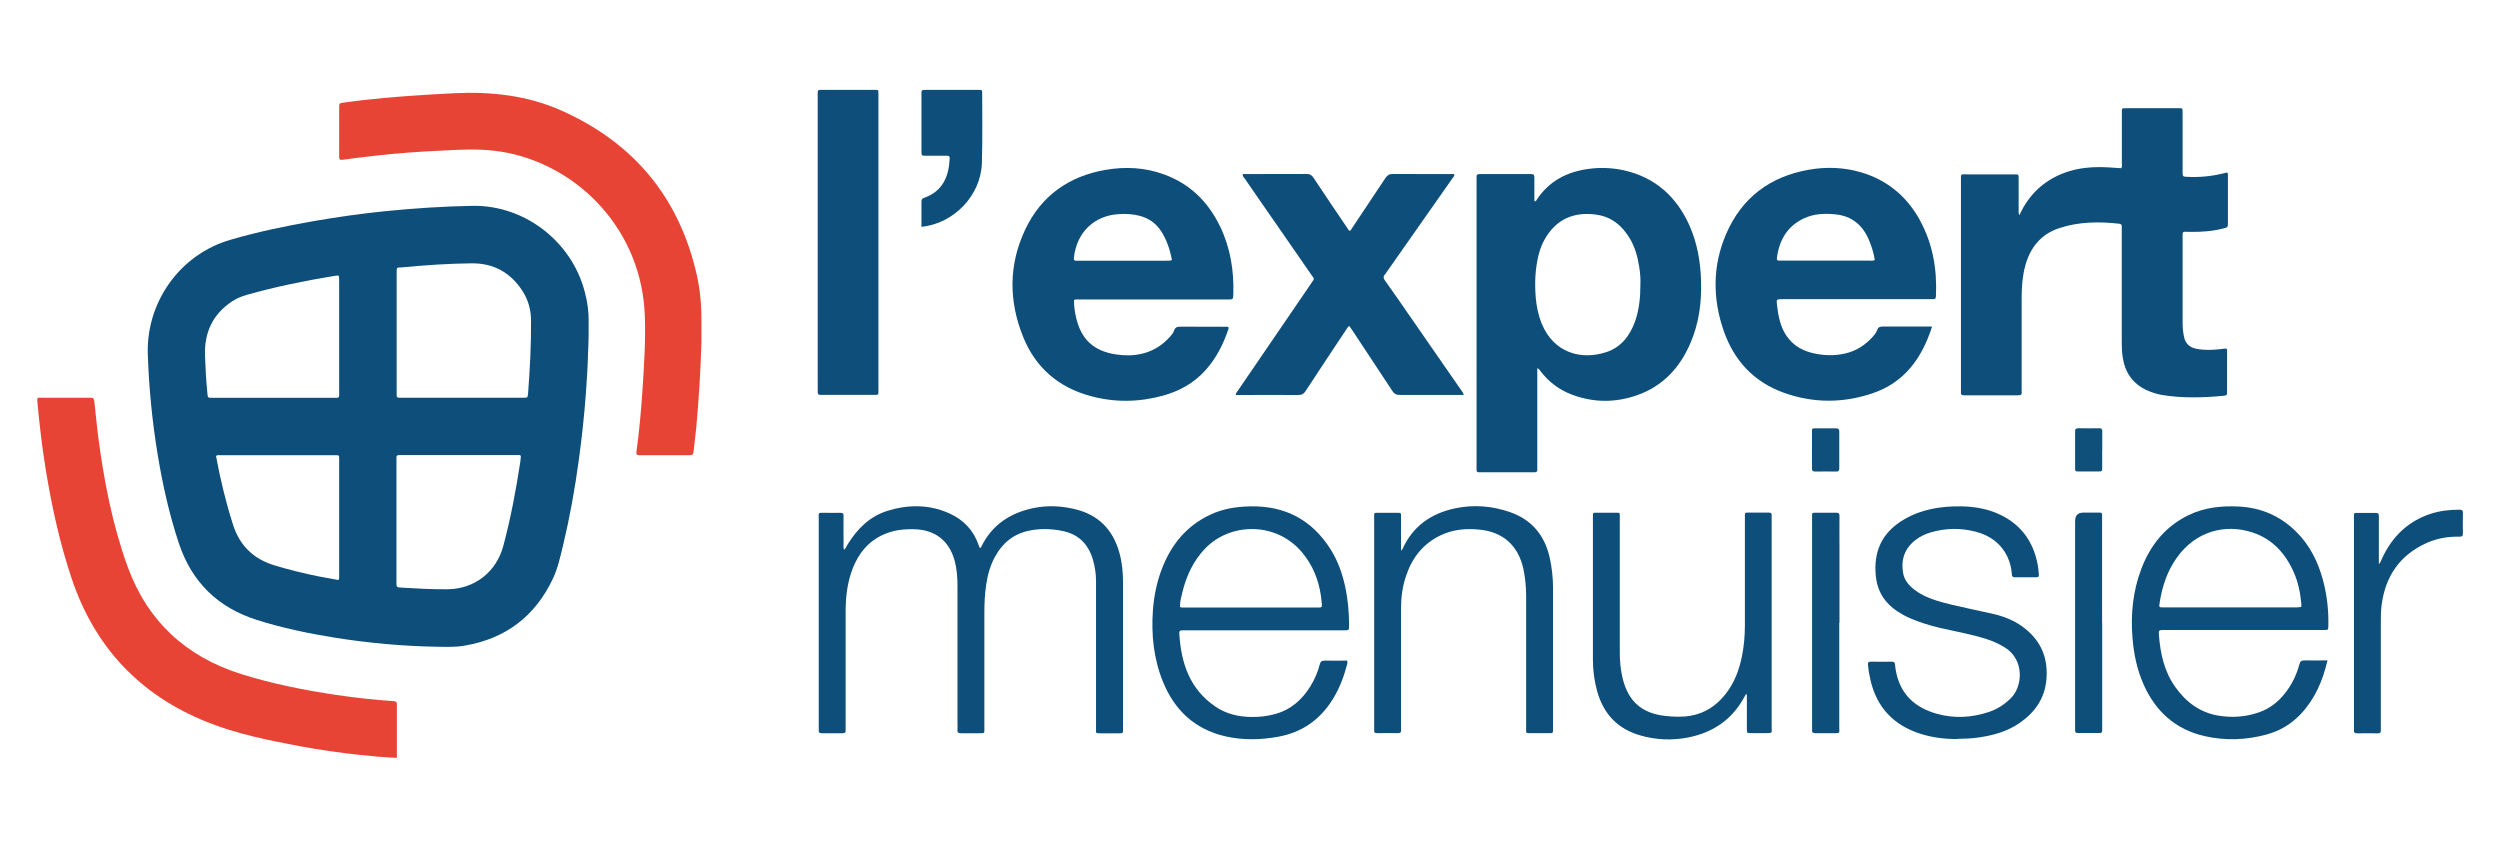
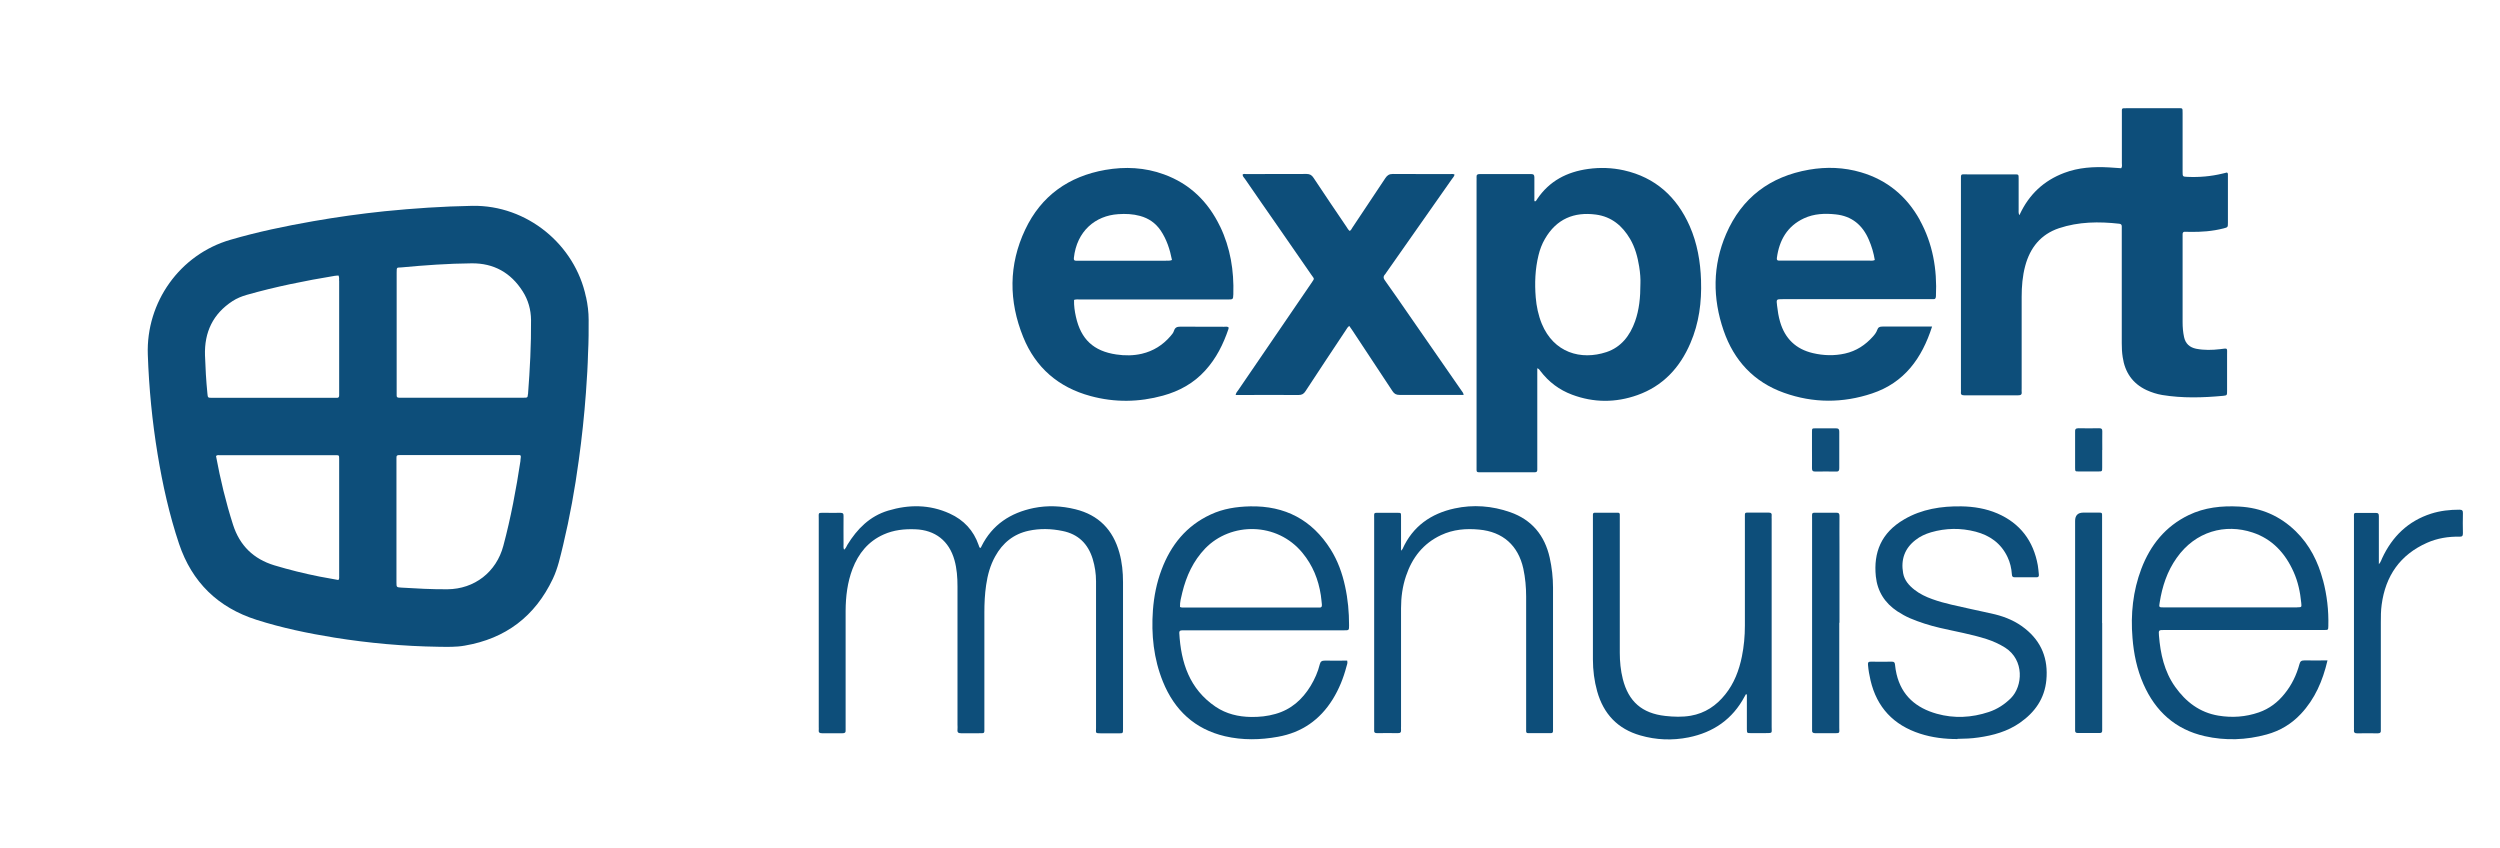
<svg xmlns="http://www.w3.org/2000/svg" id="Calque_3" data-name="Calque 3" viewBox="0 0 240 81.38">
  <defs>
    <style>
      .cls-1 {
        fill: #0d4e7a;
      }

      .cls-2 {
        fill: #0f4f7b;
      }

      .cls-3 {
        fill: #0f507b;
      }

      .cls-4 {
        fill: #0e4e7a;
      }

      .cls-5 {
        fill: #0e4f7a;
      }

      .cls-6 {
        fill: #e84435;
      }
    </style>
  </defs>
  <path class="cls-1" d="M193.88,20.62c.91-1.97,2.33-3.28,4.28-4.02,1.4-.53,2.84-.61,4.31-.53,.39,.02,.78,.05,1.17,.08,.11-.17,.06-.33,.06-.49,0-1.59,0-3.19,0-4.78,0-.53-.06-.49,.51-.49,1.61,0,3.22,0,4.83,0,.53,0,.48-.05,.49,.47,0,1.87,0,3.75,0,5.62,0,.48,0,.48,.49,.5,1.12,.05,2.23-.05,3.32-.31,.16-.04,.31-.08,.45-.11,.12,.08,.09,.19,.09,.28,0,1.51,0,3.02,0,4.53,0,.45,0,.45-.43,.56-1.06,.27-2.14,.35-3.22,.33-.15,0-.3,0-.44-.01-.19-.02-.27,.07-.26,.26,0,.1,0,.2,0,.3,0,2.71,0,5.42,0,8.13,0,.48,.04,.95,.14,1.42,.14,.64,.54,.99,1.16,1.12,.77,.15,1.53,.13,2.3,.04,.77-.09,.67-.17,.67,.56,0,1.15,0,2.3,0,3.45,0,.41,0,.43-.38,.47-1.95,.18-3.9,.24-5.85-.08-.52-.09-1.02-.25-1.5-.47-1.35-.63-2.08-1.72-2.29-3.16-.07-.44-.09-.88-.09-1.33,0-3.61,0-7.23,0-10.84,0-.13,0-.26,0-.39,0-.16-.08-.23-.23-.25-1.96-.22-3.91-.2-5.8,.43-1.75,.59-2.77,1.87-3.24,3.62-.26,.97-.34,1.97-.34,2.98,0,2.92,0,5.85,0,8.77,0,.12-.01,.23,0,.34,.04,.27-.1,.33-.34,.33-1.72,0-3.45,0-5.17,0-.22,0-.35-.05-.32-.3,.01-.1,0-.2,0-.3,0-6.67,0-13.34,0-20.01,0-.7-.05-.6,.61-.6,1.51,0,3.02,0,4.53,0,.4,0,.4,0,.4,.41,0,.99,0,1.97,0,2.96,0,.16-.03,.32,.06,.54Z" />
-   <path class="cls-6" d="M67.34,32.81c-.08,2.76-.25,5.51-.5,8.26-.07,.77-.19,1.53-.26,2.3-.02,.26-.13,.33-.37,.33-1.61,0-3.22,0-4.83,0-.23,0-.31-.06-.28-.32,.27-2.03,.46-4.08,.59-6.12,.15-2.33,.3-4.66,.21-6.99-.3-8.09-6.2-14.18-13.18-15.6-1.64-.33-3.29-.36-4.95-.28-.93,.04-1.87,.09-2.8,.14-2.08,.12-4.16,.31-6.23,.57-.62,.08-1.24,.15-1.86,.24-.23,.03-.33-.03-.32-.28,0-1.63,0-3.25,0-4.88,0-.21,.08-.29,.28-.31,.62-.08,1.24-.17,1.85-.24,2.95-.34,5.92-.53,8.89-.68,3.56-.17,7.03,.2,10.31,1.66,6.91,3.08,11.28,8.29,12.98,15.69,.35,1.51,.48,3.05,.47,4.59,0,.64,0,1.28,0,1.92Z" />
-   <path class="cls-6" d="M38.08,72.75c-1.23-.04-2.39-.16-3.54-.28-1.96-.21-3.91-.49-5.84-.85-3-.57-6-1.17-8.84-2.31-6.45-2.59-10.79-7.21-12.99-13.8-1.16-3.46-1.93-7.02-2.51-10.62-.32-2.01-.56-4.03-.75-6.06-.07-.77-.09-.65,.57-.65,1.45,0,2.89,0,4.34,0,.48,0,.49,0,.55,.5,.12,1.04,.21,2.09,.34,3.13,.56,4.27,1.36,8.5,2.83,12.56,1.9,5.24,5.6,8.67,10.91,10.34,3,.94,6.07,1.55,9.17,2.01,1.8,.26,3.61,.47,5.43,.59,.2,.01,.35,.03,.35,.29,0,1.71,0,3.41,0,5.17Z" />
  <path class="cls-1" d="M118.62,37.92c.05-.23,.15-.33,.24-.45,2.31-3.38,4.62-6.75,6.92-10.13,.04-.05,.08-.11,.11-.16,.31-.48,.32-.35,0-.8-1.05-1.53-2.11-3.05-3.17-4.58-1.07-1.54-2.14-3.07-3.2-4.62-.09-.13-.23-.24-.23-.42,.1-.1,.22-.05,.32-.05,1.94,0,3.88,0,5.82-.01,.32,0,.5,.11,.67,.37,1.04,1.57,2.1,3.14,3.16,4.7,.09,.13,.16,.29,.31,.4,.13-.06,.19-.21,.26-.32,1.06-1.58,2.12-3.17,3.17-4.76,.18-.27,.37-.39,.71-.39,1.84,.02,3.68,0,5.52,.01,.13,0,.26-.04,.41,.05-.04,.18-.17,.31-.27,.45-2.09,2.99-4.19,5.97-6.28,8.95-.04,.05-.07,.11-.11,.16-.21,.21-.19,.4,0,.64,.75,1.04,1.47,2.1,2.2,3.15,1.71,2.45,3.41,4.91,5.11,7.37,.08,.12,.19,.22,.22,.43-.16,0-.3,0-.44,0-1.91,0-3.81,0-5.72,0-.32,0-.5-.1-.67-.36-1.27-1.94-2.55-3.87-3.83-5.8-.1-.15-.2-.3-.32-.46-.17,.11-.24,.27-.34,.42-1.29,1.94-2.58,3.88-3.86,5.84-.17,.26-.34,.37-.67,.37-1.89-.02-3.78,0-5.67,0h-.37Z" />
  <path class="cls-1" d="M81.02,52.78c.19-.14,.24-.33,.33-.48,.94-1.53,2.15-2.75,3.91-3.28,1.99-.6,3.98-.6,5.91,.28,1.36,.62,2.29,1.62,2.78,3.03,.03,.09,.05,.19,.13,.27,.11,0,.11-.1,.14-.15,1.04-2.09,2.79-3.22,5.01-3.68,1.34-.27,2.68-.21,4.01,.12,2.23,.55,3.61,1.97,4.22,4.17,.26,.92,.35,1.87,.35,2.83,0,4.7,0,9.4,0,14.1,0,.4,0,.41-.4,.41-.56,0-1.12,0-1.68,0-.62,0-.51-.03-.51-.5,0-1.89,0-3.78,0-5.67,0-2.81,0-5.62,0-8.43,0-.73-.11-1.44-.32-2.14-.45-1.46-1.39-2.39-2.91-2.69-1.08-.22-2.16-.25-3.23-.02-1.45,.31-2.51,1.17-3.22,2.46-.48,.86-.73,1.79-.87,2.75-.13,.88-.17,1.76-.17,2.65,0,3.68,0,7.36,0,11.04,0,.57,.06,.54-.52,.54-.57,0-1.15,0-1.72,0-.25,0-.37-.07-.34-.34,.02-.16,0-.33,0-.49,0-4.42,0-8.84,0-13.26,0-.86-.06-1.71-.29-2.53-.52-1.85-1.85-2.89-3.77-2.96-1.05-.04-2.07,.07-3.03,.5-1.48,.66-2.42,1.82-2.99,3.31-.49,1.29-.65,2.64-.66,4.01,0,3.71,0,7.43,0,11.14,0,.11,0,.23,0,.34,.02,.22-.09,.28-.29,.28-.66,0-1.31,0-1.97,0-.22,0-.35-.05-.32-.3,.01-.1,0-.2,0-.3,0-6.65,0-13.31,0-19.96,0-.68-.1-.59,.6-.6,.49,0,.99,.01,1.48,0,.24,0,.31,.08,.3,.31-.01,.9,0,1.81,0,2.71,0,.16-.03,.32,.05,.53Z" />
-   <path class="cls-1" d="M78.5,23.31c0-4.65,0-9.3,0-13.95,0-.07,0-.13,0-.2,0-.59-.04-.53,.53-.53,1.59,0,3.19,0,4.78,0,.56,0,.52-.07,.52,.54,0,9.26,0,18.53,0,27.79,0,.25,0,.49,0,.74,0,.14-.06,.21-.2,.21-.08,0-.16,0-.25,0-1.64,0-3.29,0-4.93,0-.44,0-.45,0-.45-.46,0-4.71,0-9.43,0-14.14Z" />
  <path class="cls-1" d="M187.91,70.95c-1.22,0-2.42-.14-3.59-.52-2.53-.82-4.14-2.51-4.75-5.12-.11-.48-.2-.96-.24-1.46-.02-.22,0-.34,.27-.33,.67,.01,1.35,.01,2.02,0,.21,0,.28,.07,.3,.28,.03,.31,.08,.62,.15,.92,.49,2.08,1.9,3.25,3.86,3.8,1.67,.47,3.35,.38,5-.17,.81-.27,1.5-.72,2.11-1.32,1.15-1.15,1.32-3.67-.55-4.86-.56-.35-1.16-.62-1.78-.82-1.47-.47-3-.73-4.5-1.08-.98-.23-1.93-.53-2.85-.92-.42-.18-.82-.41-1.21-.66-1.21-.8-1.92-1.92-2.07-3.36-.23-2.28,.5-4.18,2.72-5.47,1.69-.99,3.57-1.28,5.5-1.25,1.19,.02,2.35,.21,3.45,.68,2.19,.95,3.46,2.64,3.88,4.98,.05,.29,.07,.59,.1,.88,.02,.17-.03,.28-.24,.27-.69,0-1.38,0-2.07,0-.22,0-.27-.09-.28-.29-.04-.58-.17-1.14-.42-1.66-.62-1.31-1.69-2.07-3.06-2.43-1.43-.37-2.86-.35-4.28,.06-.54,.16-1.05,.39-1.49,.74-1.05,.81-1.42,1.89-1.19,3.18,.12,.69,.56,1.18,1.08,1.59,.52,.41,1.11,.69,1.73,.91,1.21,.44,2.47,.66,3.71,.95,.77,.18,1.54,.32,2.31,.51,1.04,.26,2.02,.68,2.87,1.36,1.6,1.27,2.24,2.93,2.05,4.95-.17,1.78-1.1,3.09-2.53,4.09-1.2,.84-2.57,1.22-4,1.42-.67,.1-1.34,.12-2.01,.13Z" />
  <path class="cls-1" d="M134.5,52.87c.1-.11,.13-.14,.14-.16,.98-2.19,2.74-3.41,5-3.9,1.79-.39,3.6-.25,5.34,.36,2.08,.73,3.31,2.23,3.79,4.36,.21,.95,.32,1.91,.32,2.88,0,4.5,0,9,0,13.5,0,.08,0,.16,0,.25,0,.13-.04,.22-.19,.22-.74,0-1.48,0-2.22,0-.12,0-.17-.07-.17-.19,0-.13,0-.26,0-.39,0-4.17,0-8.34,0-12.52,0-.91-.08-1.8-.27-2.69-.49-2.22-1.96-3.54-4.24-3.75-1.26-.12-2.49-.02-3.66,.53-1.71,.8-2.77,2.16-3.36,3.92-.34,1-.48,2.04-.48,3.1,0,3.78,0,7.56,0,11.33,0,.11-.01,.23,0,.34,.02,.23-.06,.33-.3,.32-.67-.01-1.35,0-2.02,0-.18,0-.28-.06-.26-.25,0-.11,0-.23,0-.34,0-6.65,0-13.3,0-19.96,0-.69-.09-.59,.6-.6,.54,0,1.08,0,1.63,0,.35,0,.35,0,.35,.35,0,.9,0,1.81,0,2.71,0,.16,0,.32,0,.58Z" />
  <path class="cls-1" d="M167.6,66.66c-.04,.07-.08,.14-.12,.21-1.16,2.18-3,3.44-5.38,3.92-1.55,.31-3.11,.25-4.63-.19-2.17-.62-3.53-2.06-4.14-4.23-.28-1-.41-2.03-.41-3.07,0-4.53,0-9.07,0-13.6,0-.1,0-.2,0-.3,0-.12,.06-.18,.18-.18,.74,0,1.48,0,2.22,0,.12,0,.18,.06,.18,.18,0,.13,0,.26,0,.39,0,4.29,0,8.57,0,12.86,0,.86,.08,1.7,.29,2.54,.55,2.16,1.84,3.29,4.07,3.54,.82,.09,1.64,.12,2.45-.02,1.38-.24,2.46-.97,3.32-2.05,.85-1.06,1.32-2.3,1.59-3.62,.2-.98,.29-1.98,.29-2.98,0-3.43,0-6.87,0-10.3,0-.63-.06-.54,.55-.55,.57,0,1.15,0,1.72,0,.24,0,.33,.08,.3,.31-.01,.1,0,.2,0,.3,0,6.65,0,13.31,0,19.96,0,.63,.12,.59-.61,.6-.46,0-.92,0-1.38,0-.38,0-.38,0-.39-.38,0-.95,0-1.91,0-2.86v-.47s-.07-.01-.1-.02Z" />
  <path class="cls-1" d="M228.36,54.18c.21-.24,.25-.43,.33-.6,.97-2.08,2.49-3.56,4.7-4.27,.88-.28,1.79-.38,2.72-.38,.26,0,.34,.09,.33,.34-.01,.64-.02,1.28,0,1.92,0,.26-.07,.34-.33,.33-1.08-.02-2.13,.15-3.12,.59-2.58,1.15-3.98,3.17-4.35,5.94-.08,.57-.08,1.15-.08,1.72,0,3.33,0,6.67,0,10,0,.1,0,.2,0,.3,.02,.22-.04,.33-.29,.33-.66-.01-1.31-.01-1.97,0-.22,0-.35-.06-.32-.31,.01-.08,0-.16,0-.25,0-6.68,0-13.37,0-20.05,0-.61-.08-.55,.55-.55,.51,0,1.02,.01,1.53,0,.24,0,.31,.07,.31,.31,0,1.08,0,2.17,0,3.25,0,.43,0,.85,0,1.39Z" />
-   <path class="cls-1" d="M88.46,21.79c0-.84,0-1.64,0-2.45,0-.18,.06-.28,.22-.33,.02,0,.03-.01,.04-.02,1.78-.63,2.37-2.04,2.45-3.78,.01-.25-.12-.26-.3-.26-.66,0-1.31,0-1.97,0-.43,0-.44,0-.44-.42,0-1.82,0-3.65,0-5.47,0-.42,0-.43,.43-.43,1.68,0,3.35,0,5.03,0,.36,0,.37,0,.37,.34,0,2.23,.04,4.47-.03,6.7-.1,3.09-2.67,5.78-5.81,6.11Z" />
  <path class="cls-4" d="M176.57,59.79c0,3.35,0,6.7,0,10.05,0,.55,.11,.55-.56,.55-.57,0-1.15,0-1.72,0-.26,0-.36-.09-.33-.35,0-.08,0-.16,0-.25,0-6.65,0-13.3,0-19.95,0-.71-.09-.61,.64-.62,.56,0,1.12,0,1.68,0,.24,0,.31,.08,.31,.31-.01,.99,0,1.97,0,2.96,0,2.43,0,4.86,0,7.29Z" />
  <path class="cls-5" d="M201.81,59.82c0,3.32,0,6.64,0,9.95,0,.11,0,.23,0,.34,.01,.19-.07,.27-.26,.26-.69,0-1.38,0-2.07,0-.18,0-.28-.06-.27-.25,0-.1,0-.2,0-.3,0-6.6,0-13.21,0-19.81q0-.8,.8-.8c.44,0,.89,0,1.33,0,.5,0,.46-.02,.46,.44,0,.49,0,.99,0,1.48,0,2.89,0,5.78,0,8.67Z" />
  <path class="cls-2" d="M173.95,43.17c0-.56,0-1.12,0-1.68,0-.36,0-.37,.34-.37,.66,0,1.31,0,1.97,0,.24,0,.31,.09,.31,.32,0,1.17,0,2.33,0,3.5,0,.21-.04,.34-.29,.33-.67-.01-1.35-.01-2.02,0-.24,0-.31-.09-.31-.32,.01-.59,0-1.18,0-1.77Z" />
  <path class="cls-3" d="M201.81,43.2c0,.56,0,1.11,0,1.67,0,.38,0,.39-.37,.39-.62,0-1.25,0-1.87,0-.35,0-.36,0-.36-.36,0-1.05,0-2.1,0-3.15,0-.1,0-.2,0-.29-.02-.25,.06-.35,.33-.35,.65,.02,1.31,.01,1.97,0,.23,0,.32,.07,.31,.31-.01,.59,0,1.18,0,1.77Z" />
  <path class="cls-1" d="M56.25,28.5c-1.05-5.02-5.65-8.82-10.89-8.74-2.83,.05-5.64,.24-8.45,.52-2.3,.24-4.59,.56-6.87,.96-2.67,.47-5.32,1.02-7.92,1.78-4.84,1.4-8.11,5.98-7.93,11.03,.11,3.2,.42,6.39,.94,9.55,.48,2.92,1.12,5.8,2.06,8.61,1.24,3.68,3.73,6.11,7.43,7.29,2.44,.78,4.95,1.3,7.48,1.71,3.31,.53,6.64,.83,10,.88,.84,.01,1.67,.04,2.51-.11,3.93-.67,6.75-2.81,8.46-6.41,.49-1.03,.72-2.14,.99-3.24,.64-2.68,1.13-5.4,1.5-8.13,.3-2.16,.53-4.33,.69-6.51,.1-1.36,.18-2.72,.2-3.72,.07-1.33,.06-2.3,.06-3.26,0-.74-.09-1.47-.25-2.2Zm-23.77,27.18c-.59-.11-1.2-.21-1.81-.33-1.46-.29-2.91-.65-4.34-1.08-2-.61-3.32-1.9-3.96-3.9-.69-2.16-1.22-4.36-1.63-6.58,.1-.14,.25-.09,.37-.09,3.68,0,7.35,0,11.03,0,.42,0,.42-.03,.42,.39,0,3.74,0,7.49,0,11.23,0,.11,.03,.23-.08,.37Zm.08-28.75c0,3.58,0,7.16,0,10.75,0,.08,0,.16,0,.25,.01,.19-.06,.28-.26,.26-.1,0-.2,0-.3,0-3.84,0-7.69,0-11.53,0-.03,0-.07,0-.1,0-.42,0-.42,0-.46-.43-.12-1.21-.19-2.42-.23-3.64-.07-2.23,.76-3.99,2.65-5.22,.42-.27,.87-.45,1.35-.59,2.78-.79,5.61-1.36,8.46-1.83,.11-.02,.23-.02,.36-.03,.08,.19,.05,.34,.05,.48Zm17.41,17.28c-.42,2.76-.93,5.5-1.65,8.19-.67,2.52-2.77,4.15-5.37,4.17-1.48,.01-2.95-.07-4.43-.16-.45-.03-.46-.04-.46-.49,0-1.97,0-3.94,0-5.91,0-1.9,0-3.81,0-5.71,0-.11,0-.23,0-.34-.02-.22,.09-.29,.29-.27,.08,0,.16,0,.25,0,3.63,0,7.25,0,10.88,0,.55,0,.57-.1,.48,.52Zm.71-6.36c-.03,.32-.03,.33-.4,.33-1.97,0-3.94,0-5.91,0-1.9,0-3.81,0-5.71,0-.11,0-.23,0-.34,0-.16,0-.25-.05-.24-.22,0-.1,0-.2,0-.3,0-3.81,0-7.62,0-11.43,0-.02,0-.03,0-.05,0-.58,.01-.47,.47-.51,2.24-.21,4.48-.37,6.73-.39,2.13-.02,3.76,.9,4.9,2.69,.53,.83,.79,1.76,.8,2.75,.02,2.38-.11,4.76-.29,7.13Z" />
  <path class="cls-1" d="M163.3,26.92c-.06-1.8-.36-3.56-1.09-5.22-1.24-2.8-3.29-4.67-6.32-5.35-1.13-.25-2.28-.29-3.43-.13-2.03,.28-3.72,1.15-4.89,2.89-.06,.09-.1,.2-.22,.23-.08-.08-.05-.17-.05-.24,0-.69,0-1.38,0-2.07,0-.23-.07-.32-.31-.32-.64,.01-1.28,0-1.92,0-1,0-2,0-3.01,0-.24,0-.33,.08-.31,.31,.01,.11,0,.23,0,.34v7.64c0,6.6,0,13.21,0,19.81,0,.56-.06,.53,.53,.53,1.58,0,3.15,0,4.73,0,.1,0,.2,0,.3,0,.22,.01,.29-.1,.27-.3,0-.11,0-.23,0-.34,0-2.92,0-5.85,0-8.77v-.58c.19,.07,.23,.19,.3,.27,.8,1.05,1.81,1.81,3.04,2.27,2.08,.78,4.19,.78,6.27,.04,2.45-.87,4.08-2.63,5.09-4.99,.83-1.92,1.09-3.94,1.02-6.02Zm-5.82,.32c0,1.33-.12,2.49-.51,3.6-.49,1.38-1.34,2.49-2.75,2.96-2.46,.81-5.06,.06-6.21-2.72-.33-.81-.51-1.67-.58-2.53-.11-1.36-.06-2.72,.27-4.06,.13-.54,.33-1.07,.61-1.55,1.11-1.93,2.81-2.62,4.9-2.34,1.5,.2,2.54,1.08,3.28,2.34,.48,.82,.72,1.72,.87,2.65,.1,.6,.14,1.21,.12,1.66Z" />
  <path class="cls-1" d="M117.12,21.73c-1.14-2.37-2.9-4.09-5.38-4.99-1.83-.67-3.73-.76-5.63-.43-3.52,.62-6.16,2.49-7.69,5.73-1.6,3.38-1.59,6.87-.19,10.32,1.19,2.94,3.39,4.83,6.46,5.66,2.32,.63,4.65,.6,6.96-.04,1.56-.43,2.95-1.19,4.05-2.41,1.06-1.16,1.74-2.53,2.24-4.01,.01-.04,0-.1,0-.14-.14-.09-.29-.05-.43-.05-1.4,0-2.79,0-4.19-.01-.33,0-.51,.07-.62,.4-.06,.2-.21,.37-.35,.53-.73,.84-1.63,1.41-2.73,1.67-.81,.19-1.64,.19-2.45,.07-2.19-.32-3.4-1.46-3.88-3.61-.12-.54-.2-1.08-.18-1.63,.21-.07,.4-.04,.57-.04,4.73,0,9.46,0,14.19,0,.5,0,.51,0,.53-.5,.07-2.26-.28-4.45-1.27-6.51Zm-5.16,3.3c-2.79,0-5.58,0-8.38,0-.08,0-.16,0-.25,0-.18,0-.26-.04-.24-.26,.28-2.6,2.08-4.07,4.26-4.21,.71-.05,1.41-.02,2.1,.17,.83,.23,1.48,.68,1.97,1.39,.58,.86,.89,1.82,1.09,2.84-.22,.09-.38,.06-.54,.06Z" />
  <path class="cls-1" d="M184.31,21.13c-1.27-2.29-3.14-3.85-5.66-4.59-1.63-.48-3.3-.54-4.98-.25-3.74,.65-6.45,2.68-7.96,6.17-1.31,3.04-1.31,6.18-.24,9.28,.99,2.87,2.9,4.94,5.8,5.97,2.8,1,5.64,1,8.45,.06,3.09-1.03,4.78-3.36,5.76-6.42h-1.75c-1,0-2,0-3.01,0-.27,0-.42,.06-.51,.33-.08,.23-.23,.43-.4,.62-.73,.82-1.61,1.4-2.69,1.64-1.02,.23-2.06,.2-3.08-.04-1.63-.38-2.68-1.39-3.15-3-.15-.51-.23-1.02-.29-1.55-.08-.63-.08-.63,.54-.63,4.7,0,9.39,0,14.09,0,.11,0,.23,0,.34,0,.22,.02,.27-.09,.28-.29,.12-2.58-.3-5.04-1.56-7.32Zm-4.8,3.89c-2.81,0-5.62,0-8.43,0-.1,0-.2,0-.3,0-.18,0-.22-.1-.2-.26,.23-1.7,.99-3.05,2.6-3.8,.97-.45,2-.49,3.04-.38,1.56,.16,2.59,1.03,3.19,2.44,.27,.62,.46,1.26,.57,1.94-.19,.09-.34,.06-.49,.06Z" />
  <path class="cls-1" d="M223.01,55.72c-.47-1.79-1.28-3.41-2.62-4.72-1.51-1.47-3.32-2.26-5.43-2.37-1.68-.09-3.32,.08-4.85,.82-2.23,1.08-3.67,2.87-4.54,5.15-.81,2.14-1.04,4.37-.85,6.64,.12,1.53,.43,3.02,1.05,4.43,1.15,2.62,3.07,4.36,5.88,5,1.98,.45,3.98,.38,5.95-.16,1.28-.35,2.38-1.01,3.29-1.98,1.34-1.43,2.09-3.16,2.55-5.13-.78,0-1.5,.01-2.22,0-.28,0-.4,.08-.47,.35-.28,1.04-.74,2-1.42,2.84-.66,.83-1.47,1.45-2.48,1.8-1.27,.44-2.57,.53-3.89,.31-1.79-.3-3.12-1.32-4.15-2.77-1.04-1.47-1.41-3.16-1.55-4.92-.04-.52-.03-.53,.52-.53,3.09,0,6.18,0,9.27,0,2.02,0,4.04,0,6.06,0,.4,0,.4,0,.41-.39,.04-1.49-.13-2.95-.51-4.39Zm-2.47,2.59c-1.46,0-2.92,0-4.38,0-.69,0-1.38,0-2.07,0h-6.2s-.1,0-.15,0c-.48,0-.49,0-.41-.47,.24-1.54,.72-3,1.63-4.28,1.81-2.57,4.67-3.31,7.29-2.44,1.88,.62,3.13,1.98,3.93,3.77,.43,.95,.64,1.96,.74,2.99,.04,.41,.04,.42-.37,.42Z" />
  <path class="cls-1" d="M113.46,60.51c.11,0,.23,0,.34,0,2.61,0,5.22,0,7.84,0,2.46,0,4.93,0,7.39,0,.48,0,.48,0,.48-.49,0-1.25-.11-2.49-.38-3.72-.27-1.26-.7-2.46-1.39-3.56-1.79-2.84-4.38-4.2-7.73-4.13-1.31,.03-2.58,.22-3.78,.78-2.34,1.08-3.83,2.93-4.72,5.3-.47,1.25-.73,2.55-.83,3.89-.17,2.36,.07,4.66,.96,6.86,1.11,2.74,3.06,4.56,5.96,5.24,1.68,.39,3.39,.36,5.09,.05,2.28-.41,4.02-1.62,5.24-3.58,.61-.98,1.04-2.05,1.33-3.16,.05-.17,.13-.34,.07-.57-.71,0-1.43,.01-2.15,0-.27,0-.41,.07-.48,.35-.18,.74-.49,1.43-.88,2.08-.8,1.31-1.88,2.27-3.38,2.69-.76,.22-1.55,.3-2.34,.29-1.22-.02-2.37-.29-3.4-.98-2.51-1.7-3.33-4.23-3.49-7.09,0-.16,.06-.24,.23-.24Zm.04-3.63c.39-1.59,1.05-3.03,2.2-4.23,2.46-2.54,6.89-2.56,9.34,.43,.98,1.19,1.53,2.55,1.76,4.06,.05,.29,.06,.59,.1,.88,.03,.25-.08,.33-.3,.3-.06,0-.13,0-.2,0-4.22,0-8.44,0-12.66,0-.14,0-.3,.03-.46-.05-.02-.47,.11-.93,.22-1.39Z" />
</svg>